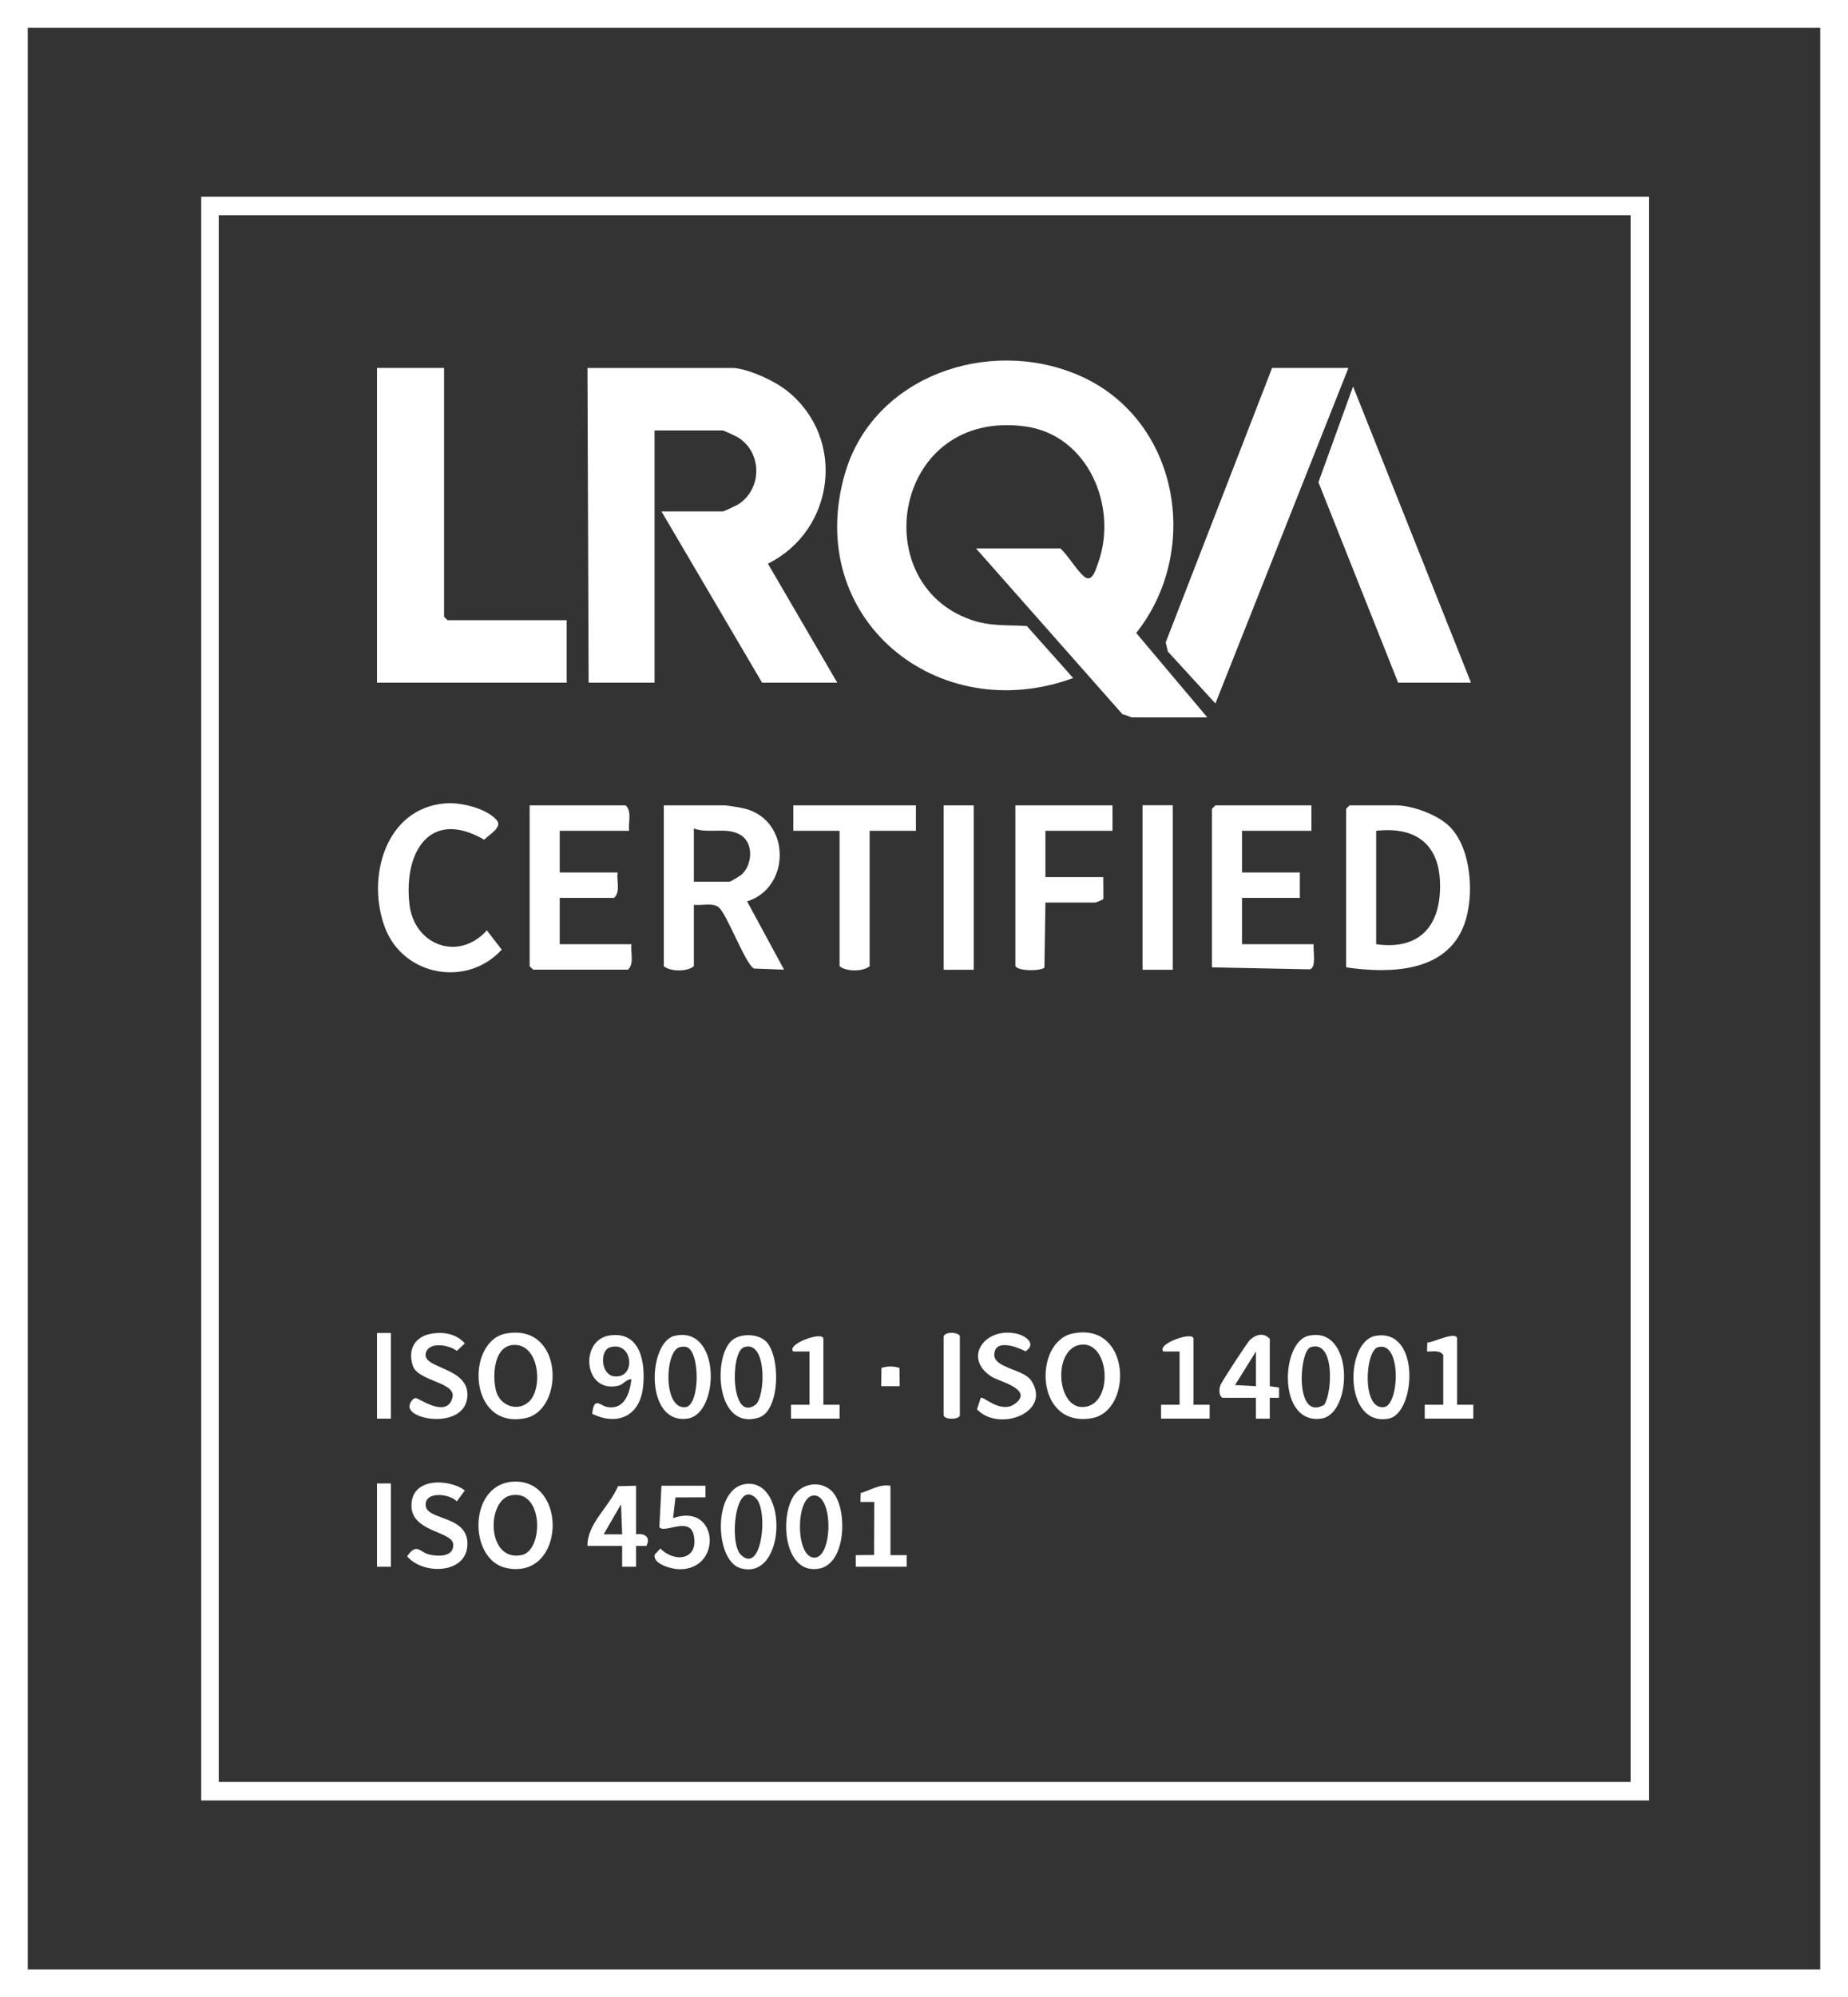
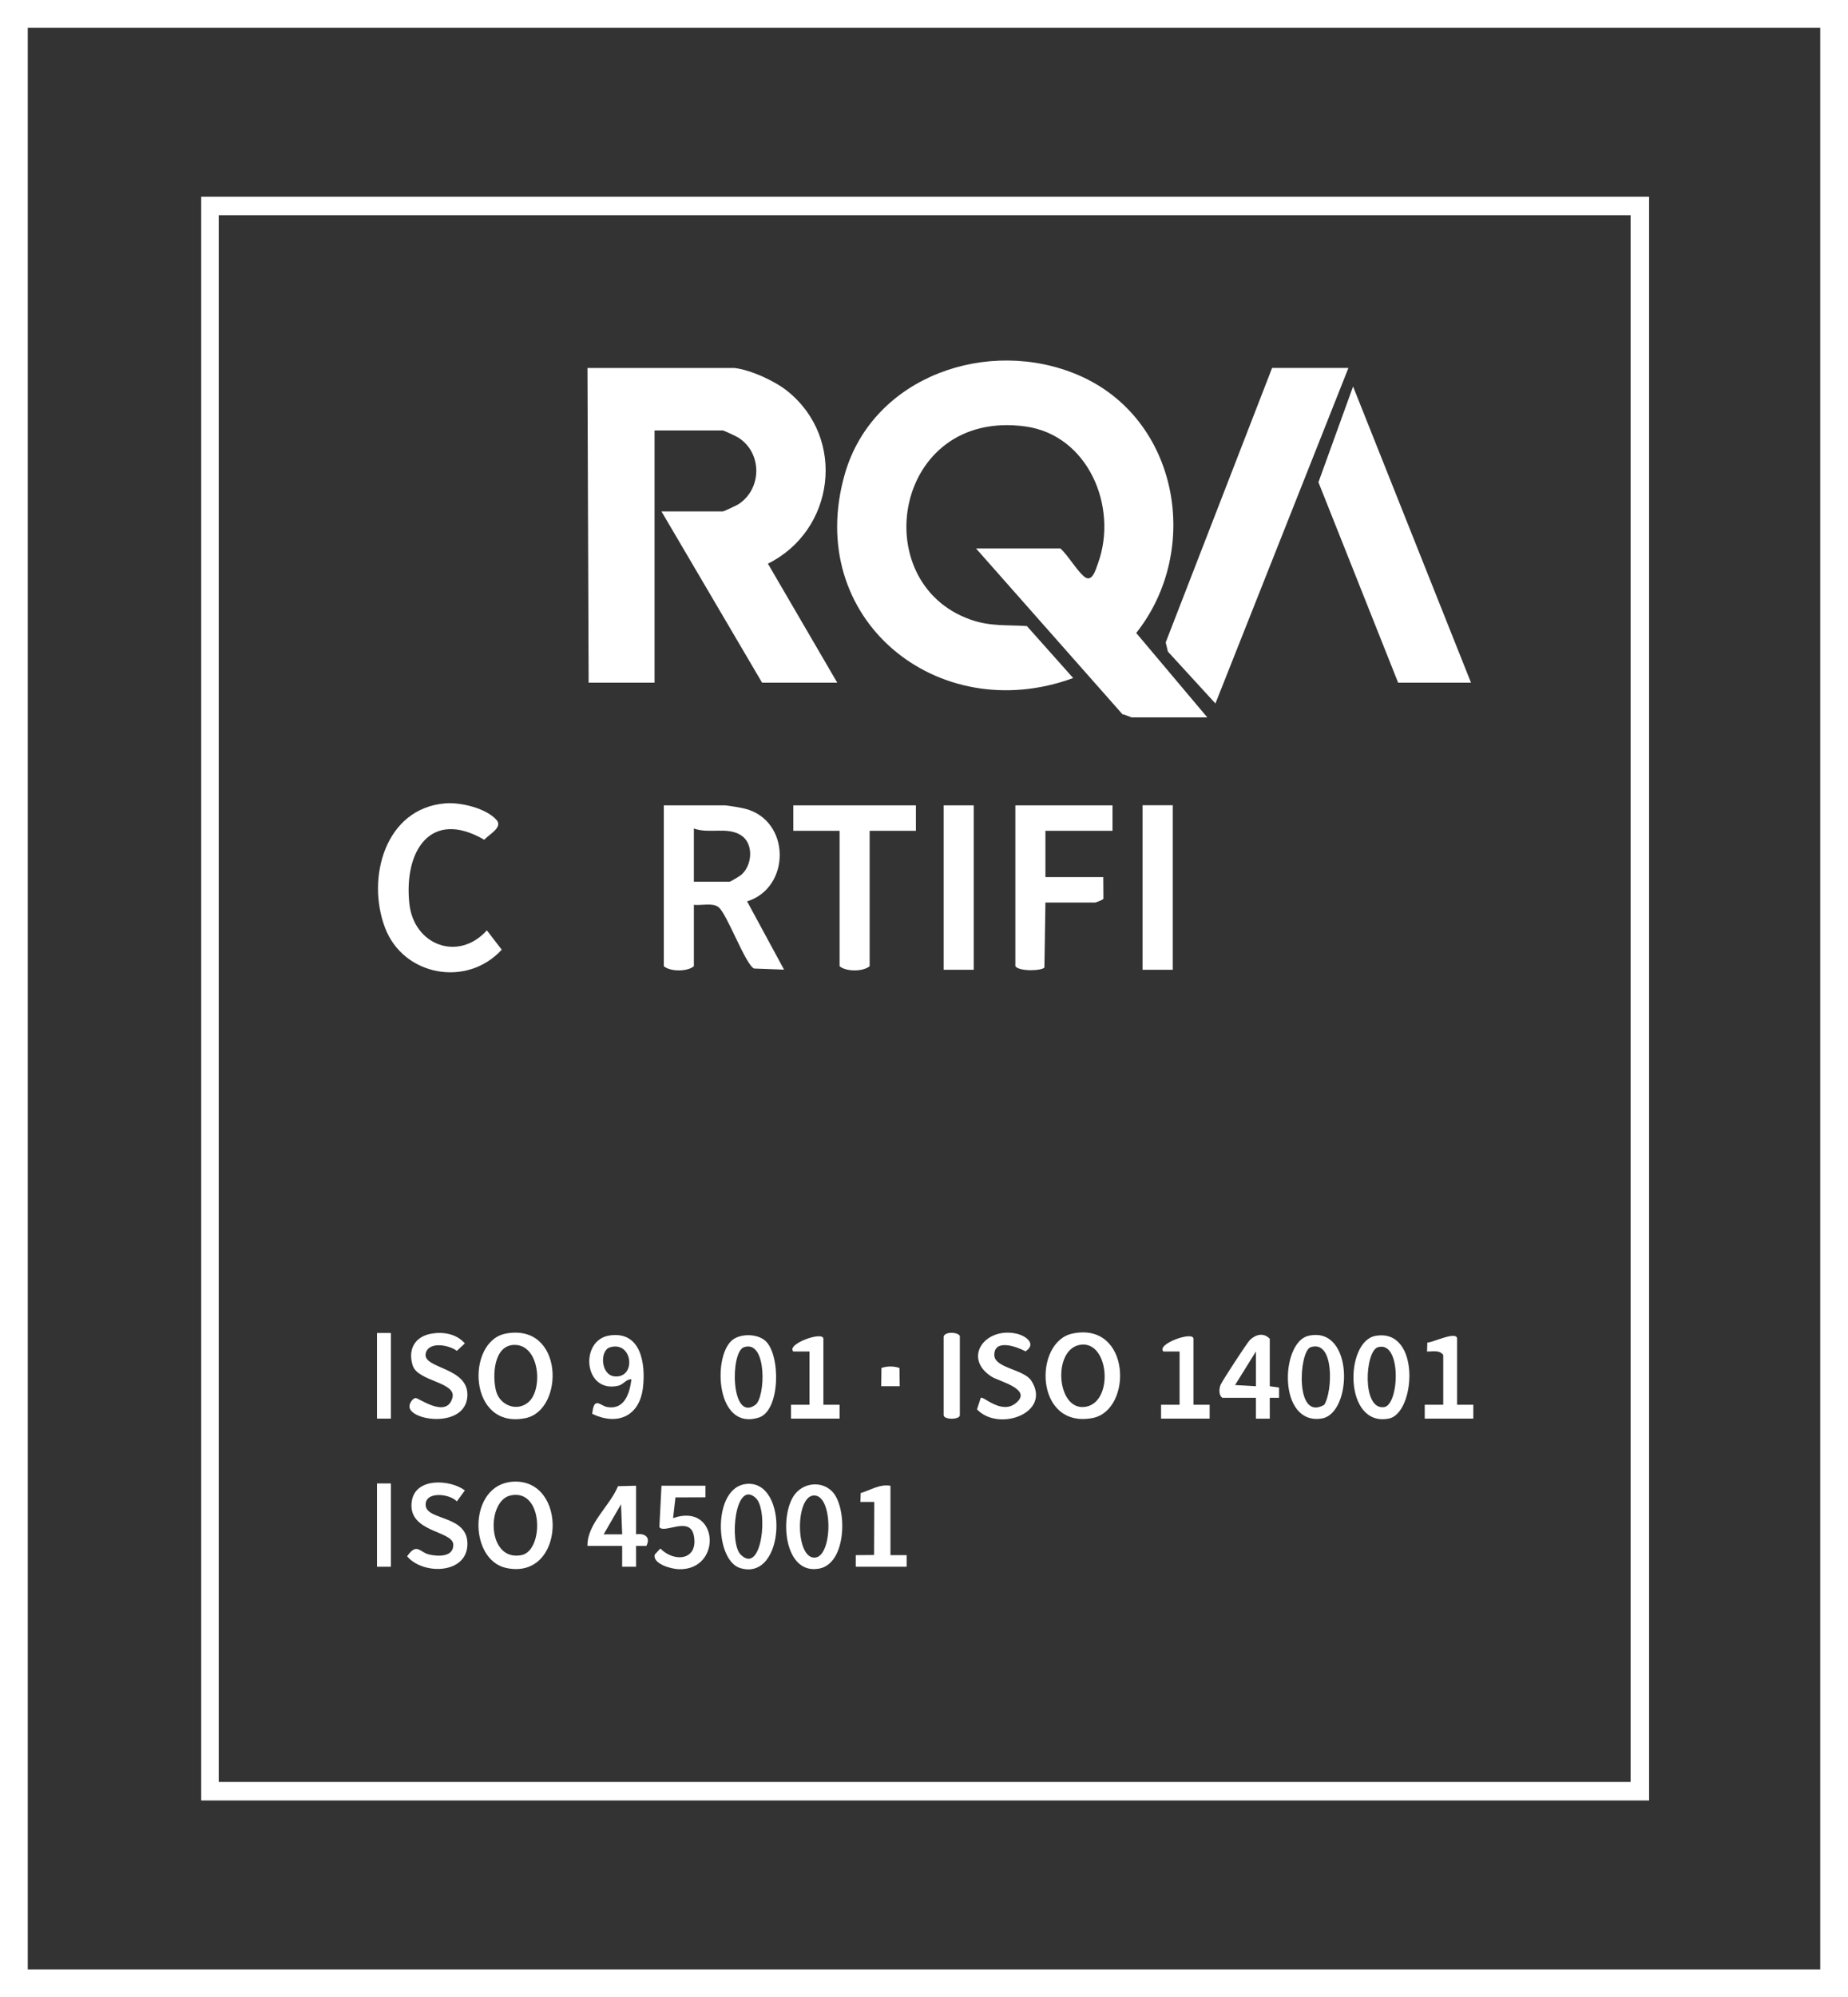
<svg xmlns="http://www.w3.org/2000/svg" id="a" data-name="Calque 1" viewBox="0 0 191.76 207.12">
  <rect x="0" y="0" width="191.76" height="207.12" fill="#333333" stroke="none" />
  <path d="M0,0h191.76v207.12H0V0ZM188.88,2.88H2.88v201.36h186V2.88Z" fill="#fff" />
  <path d="M171.12,20.4v166.32H20.88V20.4h150.24ZM22.695,22.32v162.48h146.505V22.32H22.695Z" fill="#fff" />
  <path d="M125.28,74.4h-7.8c-.169,0-.722-.3-1.002-.322l-15.198-17.198h8.76c.794.742,1.645,2.194,2.407,2.873.859.766,1.221-.592,1.5-1.367,2.092-5.8-1.019-13.278-7.569-14.164-13.618-1.843-16.613,16.206-5.644,20.044,2.049.717,3.72.522,5.821.66l4.804,5.391c-14.1,5.167-28.009-6.185-23.692-21.17,2.924-10.152,14.929-14.256,24.259-10.233,10.391,4.481,12.81,18.118,5.975,26.729l7.379,8.757Z" fill="#fff" />
  <path d="M76.2,38.16c1.695.201,4.181,1.332,5.515,2.405,6.143,4.946,4.887,14.462-2.032,17.89l7.197,12.345h-7.8l-10.44-17.76h6.36c.106,0,1.433-.622,1.641-.759,2.436-1.601,2.465-5.285.001-6.883-.211-.137-1.535-.758-1.642-.758h-7.08v26.16h-6.84l-.12-32.64h15.24Z" fill="#fff" />
-   <polygon points="46.08 38.16 46.08 63.96 46.44 64.32 58.8 64.32 58.8 70.8 39.12 70.8 39.12 38.16 46.08 38.16" fill="#fff" />
  <polygon points="139.92 38.16 126.12 72.955 121.188 67.574 120.96 66.624 132 38.16 139.92 38.16" fill="#fff" />
  <polygon points="152.64 70.8 145.08 70.8 136.809 50.012 140.403 40.081 152.64 70.8" fill="#fff" />
  <path d="M75.24,83.52c.437.038,1.626.235,2.056.344,4.785,1.216,4.772,8.209.227,9.613l3.836,7.082-3.12-.117c-.91-.442-2.819-5.742-3.7-6.38-.631-.457-1.767-.134-2.539-.221v6.36c-.652.575-2.442.584-3.12,0v-16.68h6.36ZM72,91.44h3.72c.07,0,1.057-.59,1.203-.717,1.134-.985,1.316-3.21-.003-4.083-1.433-.949-3.33-.129-4.92-.72v5.52Z" fill="#fff" />
-   <path d="M139.68,100.32v-16.44l.36-.36h4.8c1.688,0,4.297.954,5.53,2.15,2.352,2.281,2.65,7.287,1.561,10.222-1.86,5.013-7.776,5.073-12.251,4.429ZM142.8,97.92c4.547.64,6.736-1.94,6.628-6.319-.102-4.147-2.62-5.893-6.628-5.441v11.76Z" fill="#fff" />
-   <path d="M65.28,86.16h-7.2v4.32h6c-.108.858.323,2.007-.36,2.64h-5.64v4.8h7.44c-.108.858.323,2.007-.36,2.64h-9.84l-.36-.36v-16.68h9.96c.683.633.252,1.782.36,2.64Z" fill="#fff" />
-   <path d="M136.08,83.52v2.64h-7.2v4.32h6v2.64h-6v4.8h7.44c-.106.624.322,2.372-.394,2.606l-10.166-.206v-16.44l.36-.36h9.96Z" fill="#fff" />
  <path d="M51.524,85.032c.676.764-.759,1.497-1.279,2.052-5.603-3.247-8.353,1.223-7.767,6.637.468,4.32,5.098,6.033,8.041,2.763l1.543,2.003c-3.606,3.941-10.189,2.737-12.1-2.25-1.972-5.147-.021-12.429,6.266-12.927,1.571-.124,4.216.502,5.295,1.722Z" fill="#fff" />
  <path d="M115.44,83.52v2.64h-6.96v4.8h6l.014,2.25c-.029.105-.789.39-.854.39h-5.16l-.105,6.735c-.244.35-2.63.439-3.015-.135v-16.68h10.08Z" fill="#fff" />
  <path d="M95.04,83.52v2.64h-4.8v14.04c-.678.584-2.468.575-3.12,0v-14.04h-4.8v-2.64h12.72Z" fill="#fff" />
  <rect x="97.92" y="83.52" width="3.12" height="17.051" fill="#fff" />
  <rect x="118.56" y="83.509" width="3.132" height="17.062" fill="#fff" />
  <path d="M53.219,153.66c5.757-.355,5.46,10.244-.673,8.953-3.961-.834-3.978-8.666.673-8.953ZM52.974,155.087c-2.512.553-2.475,6.898,1.141,6.188,2.344-.461,2.305-6.947-1.141-6.188Z" fill="#fff" />
  <path d="M111.294,138.296c6.081-1.261,6.274,7.985,2.051,8.768-5.998,1.112-6.134-7.921-2.051-8.768ZM112.018,139.476c-2.776.539-2.386,6.601.404,6.441,3.233-.186,2.747-7.052-.404-6.441Z" fill="#fff" />
  <path d="M52.496,138.298c6.03-1.117,6.102,7.926,2.049,8.767-5.994,1.243-6.23-7.992-2.049-8.767ZM54.886,145.365c1.462-1.352,1.108-5.891-1.486-5.891-2.182.001-2.33,3.205-1.927,4.772.391,1.52,2.224,2.218,3.413,1.118Z" fill="#fff" />
  <path d="M48.239,154.564l-.834,1.139c-.789-.831-3.35-1.068-3.233.423.125,1.598,4.422.968,4.329,4.075-.091,3.063-4.621,3.142-6.256,1.198,1.024-1.475,1.291-.4,2.329-.175.924.2,2.486.256,2.461-1.033-.03-1.496-4.832-1.236-4.3-4.538.394-2.448,3.96-2.234,5.505-1.089Z" fill="#fff" />
  <path d="M101.768,144.964c.283-.2,2.111,1.724,3.587.59,1.917-1.473-1.671-2.276-2.476-2.794-2.984-1.919-.71-5.141,2.547-4.465.966.2,2.205,1.054.989,1.845-.888-.476-3.241-1.342-3.24.379.001,1.363,3.068,1.475,3.838,2.665,2.166,3.349-3.407,5.351-5.633,2.975l.389-1.196Z" fill="#fff" />
  <path d="M77.458,153.89c4.432-.415,4.058,10.203-.672,8.722-2.647-.829-2.861-8.391.672-8.722ZM78.417,155.346c-2.146-1.969-2.776,4.658-1.561,5.875,2.198,2.2,2.917-4.63,1.561-5.875Z" fill="#fff" />
  <path d="M44.817,138.298c1.253-.202,2.573.051,3.419,1.022l-.832.772c-.779-.606-2.903-1.014-3.221.233-.423,1.662,4.54,1.395,4.311,4.512-.236,3.203-5.629,2.576-5.991,1.159-.1-.389.288-.961.609-1.014.302-.05,3.224,2.185,3.831-.014.458-1.659-3.585-1.679-4.116-3.354-.54-1.706.249-3.034,1.989-3.315Z" fill="#fff" />
  <path d="M75.914,139.035c.854-.774,2.68-.751,3.531.04,1.567,1.456,1.54,7.227-.712,7.937-4.416,1.393-4.797-6.187-2.819-7.977ZM77.199,139.712c-1.457.491-1.376,7.811,1.179,5.984,1.065-.761,1.248-6.803-1.179-5.984Z" fill="#fff" />
  <path d="M142.738,138.536c4.716-.82,4.16,8.031,1.377,8.577-4.692.921-4.592-8.019-1.377-8.577ZM142.969,139.719c-1.324.399-1.687,6.54.658,6.208,1.583-.224,1.84-6.961-.658-6.208Z" fill="#fff" />
  <path d="M86.318,154.642c1.626,1.588,1.591,7.467-1.296,8.028-3.681.714-4.179-5.447-2.591-7.638.908-1.252,2.758-1.492,3.887-.39ZM84.398,155.093c-1.899.171-1.869,6.632.191,6.439,1.84-.172,1.883-6.626-.191-6.439Z" fill="#fff" />
-   <path d="M70.01,138.532c4.812-1.1,4.662,8.053,1.376,8.575-4.513.717-4.184-7.933-1.376-8.575ZM70.488,139.721c-1.509.456-1.705,6.482.664,6.212,1.516-.238,1.522-6.017-0-6.265-.225-.025-.447-.012-.664.054Z" fill="#fff" />
  <path d="M135.77,138.532c4.751-1.086,4.601,8.069,1.375,8.576-4.581.72-4.276-7.913-1.375-8.576ZM136,139.712c-1.216.4-1.668,7.773,1.408,5.975.875-1.32,1.085-6.794-1.408-5.975Z" fill="#fff" />
  <path d="M61.454,146.626c.181-1.877.833-.833,1.563-.706,1.791.313,2.332-1.445,2.502-2.878-.574-.027-.804.54-1.37.669-3.6.823-4.046-4.753-.893-5.216,3.253-.478,3.747,2.906,3.464,5.386-.34,2.983-2.635,4.004-5.267,2.745ZM63.289,139.726c-1.066.32-.966,2.861.464,3.012,2.301.243,1.928-3.73-.464-3.012Z" fill="#fff" />
  <path d="M131.76,143.76l.965.14-.003,1.062-.964-.003.003,2.163h-1.443s.001-2.161.001-2.161h-3.48c-.398-.279-.346-.954-.177-1.358.171-.411,2.779-4.408,3.047-4.653.646-.591,1.427-.762,2.051-.109v4.92ZM130.32,143.76v-3.6l-2.162,3.478,2.162.122Z" fill="#fff" />
  <path d="M66,154.08v5.04c.894-.149,1.553.303,1.065,1.203l-1.066-.005.003,2.162h-1.443s.001-2.161.001-2.161h-3.6c-.05-2.294,2.303-4.102,3.168-6.19l1.872-.05ZM64.561,159.121l-.12-3.12-1.8,3.118,1.92.003Z" fill="#fff" />
  <path d="M73.2,154.08l.001,1.201-3.109.011-.249,2.147c4.754-1.681,5.162,5.417.598,5.299-.775-.02-2.759-.552-2.493-1.531l.571-.616c1.506,1.513,3.98,1.181,3.476-1.348-.411-2.063-3.056-.145-3.575-.868l.22-4.296h4.56Z" fill="#fff" />
  <path d="M92.4,154.08v7.2l1.681-.001-.001,1.201h-5.28l-.001-1.201,1.902-.017.02-5.502-1.443 0.0.036-.925c1.054-.305,1.933-.942,3.085-.754Z" fill="#fff" />
  <path d="M151.2,145.68l1.681-.001-.001,1.441h-5.04l-.001-1.441,1.921.001v-5.16c-.389-.546-1.097-.34-1.682-.361l.03-.932c.469.054,3.091-1.267,3.091-.387v6.84Z" fill="#fff" />
  <path d="M123.84,145.68l1.681-.001-.001,1.441h-5.04l-.001-1.441,1.921.001v-5.52l-1.679-.001c-.765-.772,3.119-2.159,3.119-1.319v6.84Z" fill="#fff" />
  <path d="M85.44,145.68l1.681-.001-.001,1.441h-5.04l-.001-1.441,1.921.001v-5.52l-1.679-.001c-.765-.772,3.119-2.159,3.119-1.319v6.84Z" fill="#fff" />
  <path d="M97.92,138.6c.182-.589,1.68-.412,1.68,0v8.16c0,.491-1.68.491-1.68,0v-8.16Z" fill="#fff" />
  <rect x="39.12" y="138.24" width="1.44" height="8.88" fill="#fff" />
  <rect x="39.12" y="153.84" width="1.44" height="8.64" fill="#fff" />
  <path d="M93.335,141.865l.026,1.896h-1.922l.026-1.896c.644-.205,1.226-.205,1.871,0Z" fill="#fff" />
</svg>